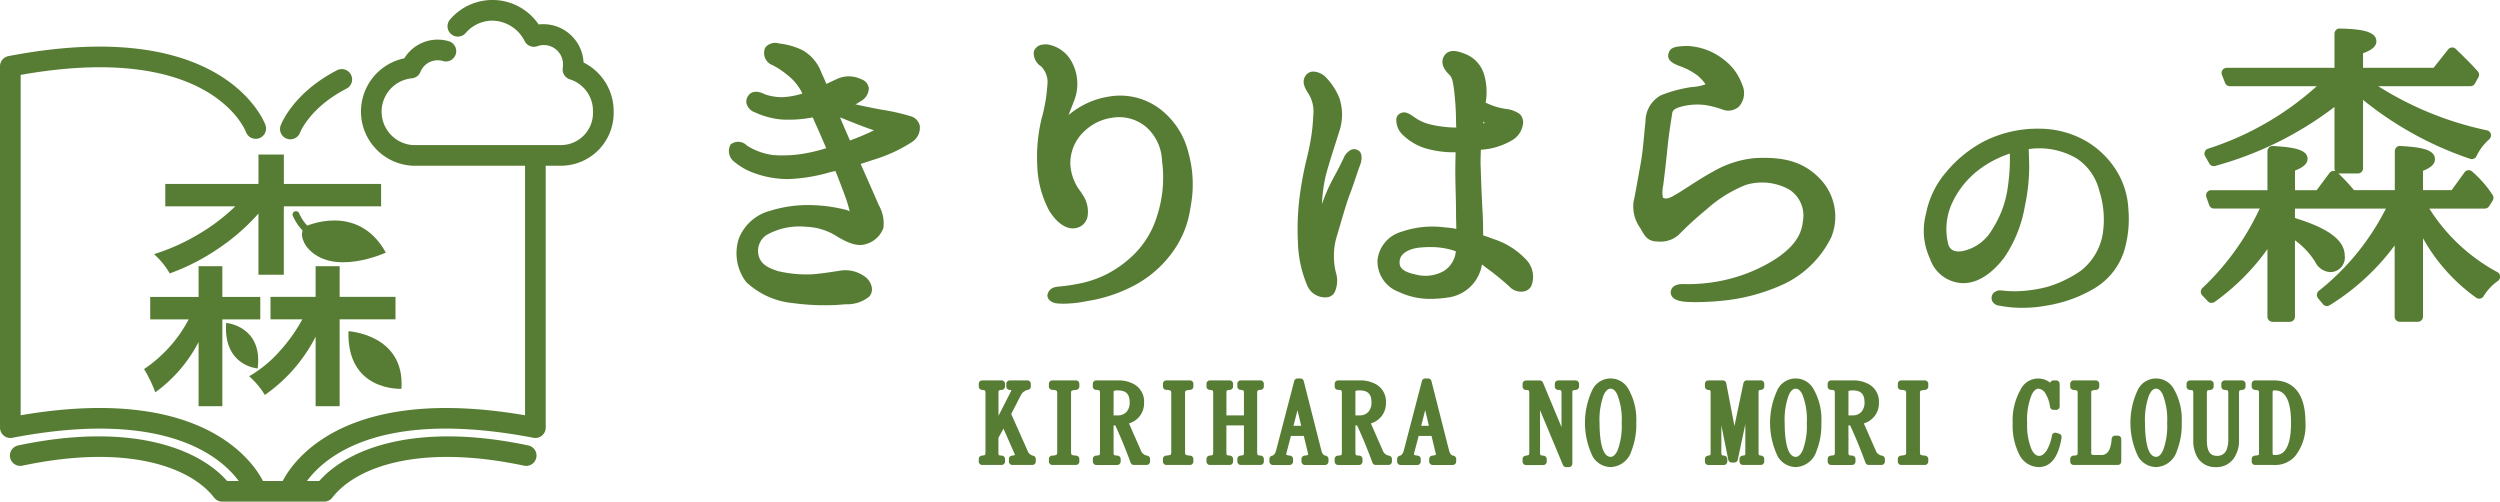
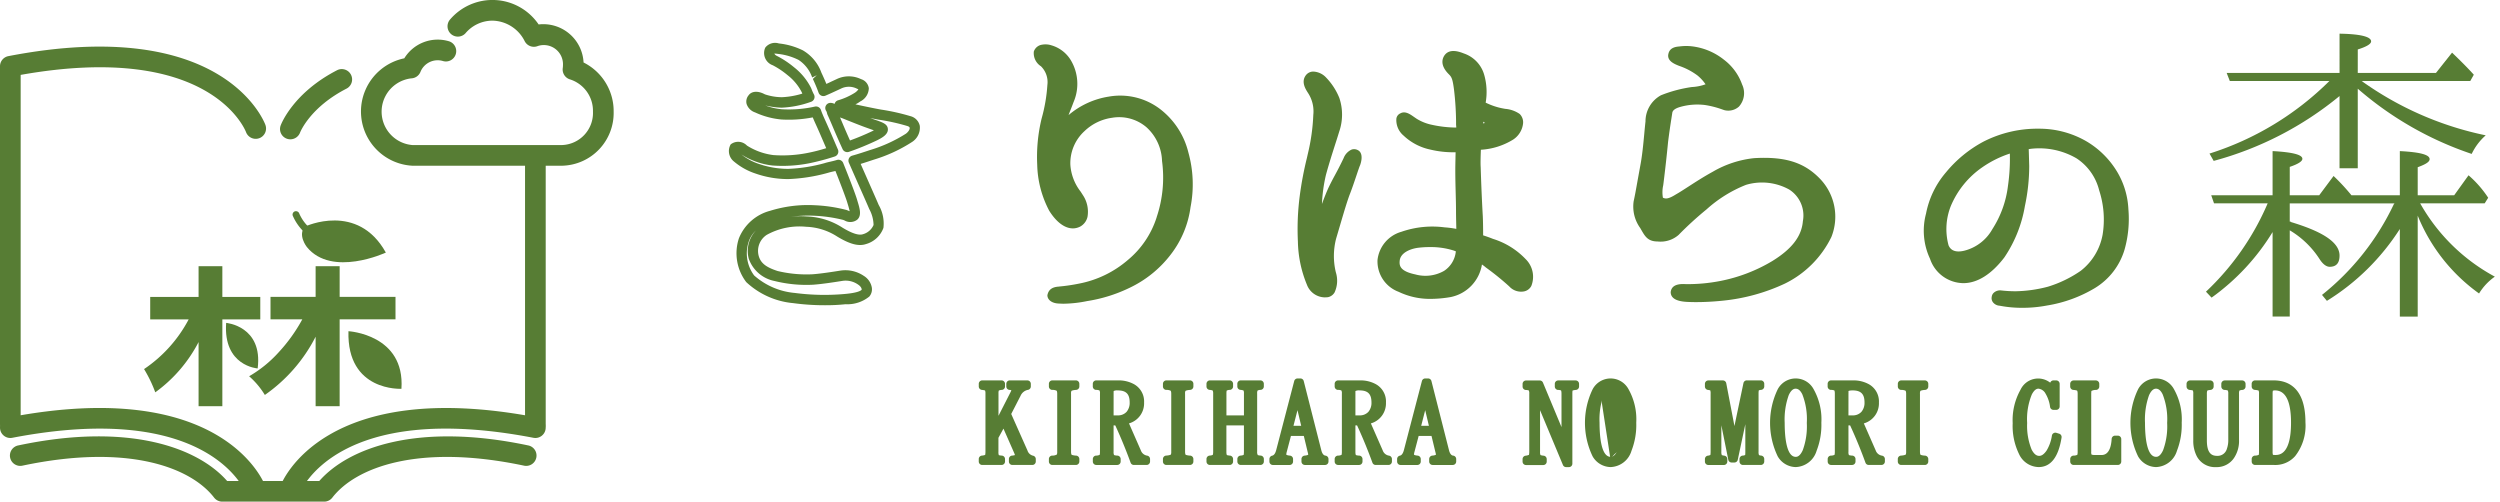
<svg xmlns="http://www.w3.org/2000/svg" width="238.736" height="47.904">
  <g data-name="グループ 34">
    <g data-name="グループ 7" fill="#577d34">
      <g data-name="グループ 1">
-         <path data-name="パス 1" d="M73.513 4.794c.167-.267.6-.167.938-.133a6.243 6.243 0 012.008.6 3.773 3.773 0 011.574 1.975c.167.368.4.871.6 1.44.636-.267 1.171-.536 1.472-.669a2.21 2.21 0 011.908 0c.8.334.436.9-.134 1.271a6.942 6.942 0 01-1.707.77c.234.1.468.168.67.234.4.1 2.409.537 3.214.67a19.86 19.86 0 012.712.6c.8.234.77 1.038.033 1.607a13.715 13.715 0 01-3.482 1.608c-.6.2-1.2.4-1.807.568.569 1.305 1.707 3.85 1.941 4.419a3.248 3.248 0 01.436 1.875 2.024 2.024 0 01-1.34 1.205 3.107 3.107 0 01-2.344-.67 6.273 6.273 0 00-3.179-1 6.991 6.991 0 00-4.052.837 2.324 2.324 0 00-1 2.544c.267.971 1 1.44 2.142 1.808a11.993 11.993 0 003.516.336c.9-.068 2.142-.268 2.778-.368a2.567 2.567 0 011.808.436c.6.4.67.97.434 1.238s-.77.468-1.941.569a22.147 22.147 0 01-4.887-.1 7.252 7.252 0 01-4.185-1.842 4.04 4.04 0 01-.6-3.715 3.935 3.935 0 012.678-2.311 11.823 11.823 0 014.05-.5 14.1 14.1 0 012.946.435c.267.1.536.3.837.066.234-.2 0-.837-.167-1.405-.134-.469-.8-2.209-1.305-3.448-.436.133-.871.2-1.172.3a15.655 15.655 0 01-3.615.57 8.955 8.955 0 01-2.981-.5 5.661 5.661 0 01-1.874-1.037.824.824 0 01-.268-.971c.268-.234.6 0 .871.2a6.569 6.569 0 002.778 1 12.759 12.759 0 003.348-.2 21.107 21.107 0 002.411-.637c-.436-1-.87-2.041-1.272-2.912-.134-.3-.267-.6-.367-.9a11.926 11.926 0 01-3.282.268 7.32 7.32 0 01-2.344-.637c-.534-.234-.668-.568-.434-.87.167-.234.568-.167.937.034a5.318 5.318 0 001.841.334A9.06 9.06 0 0077.3 9.25c-.167-.3-.234-.536-.3-.67a5.307 5.307 0 00-1.472-1.774 8.514 8.514 0 00-1.507-1.005c-.575-.271-.642-.707-.508-1.007zm5.86 5.524h-.067a1.192 1.192 0 01.167.436c.3.636.9 2.142 1.438 3.281a25.159 25.159 0 002.612-1.071c.336-.168.837-.436.77-.637-.067-.167-.67-.334-1.305-.568-.67-.234-1.908-.737-2.411-.937a16.296 16.296 0 01-1.204-.505z" />
        <path data-name="パス 2" d="M78.793 29.148a22.212 22.212 0 01-3.041-.2 7.568 7.568 0 01-4.489-2.008 4.545 4.545 0 01-.7-4.187 4.427 4.427 0 012.984-2.625 12.139 12.139 0 014.243-.53 14.519 14.519 0 013.074.461l.191.079c.025.009.055.022.084.035a6.434 6.434 0 00-.17-.633l-.064-.213c-.112-.39-.651-1.809-1.126-3-.084.021-.166.038-.245.057a6.234 6.234 0 00-.476.122 16.214 16.214 0 01-3.771.595 9.393 9.393 0 01-3.148-.532 6.157 6.157 0 01-2.041-1.138 1.273 1.273 0 01-.32-1.644 1.16 1.16 0 011.551.114 6.114 6.114 0 002.52.908 12.3 12.3 0 003.217-.193 16.721 16.721 0 001.833-.465l-.154-.357c-.308-.716-.609-1.419-.895-2.037a21.049 21.049 0 01-.237-.547 11.954 11.954 0 01-3 .2 7.588 7.588 0 01-2.507-.676 1.268 1.268 0 01-.813-.819.926.926 0 01.188-.807c.293-.416.9-.458 1.562-.1a5.142 5.142 0 001.626.274 7.654 7.654 0 001.944-.342v-.01c-.022-.055-.04-.1-.058-.137a4.852 4.852 0 00-1.341-1.611 7.855 7.855 0 00-1.419-.95 1.239 1.239 0 01-.733-1.645c.011-.02.021-.041.033-.061a1.193 1.193 0 011.276-.379l.13.016a6.766 6.766 0 012.171.647 4.063 4.063 0 011.77 2.136l.079.167c.116.253.254.558.392.9.225-.1.428-.2.6-.28l.392-.182a2.686 2.686 0 012.321.007 1.048 1.048 0 01.741.869 1.445 1.445 0 01-.82 1.262 2.685 2.685 0 01-.459.276c.762.167 1.905.407 2.449.5a20.254 20.254 0 012.786.622 1.218 1.218 0 01.912.929 1.622 1.622 0 01-.732 1.537 14.28 14.28 0 01-3.628 1.683c-.457.151-.878.292-1.287.417.205.469.447 1.013.683 1.548.459 1.037.9 2.037 1.038 2.369a3.55 3.55 0 01.455 2.188 2.484 2.484 0 01-1.667 1.549c-.695.236-1.545.013-2.748-.717a5.826 5.826 0 00-2.96-.934 6.461 6.461 0 00-3.768.771 1.827 1.827 0 00-.772 2c.191.69.683 1.088 1.815 1.455a11.8 11.8 0 003.345.309c.814-.061 1.936-.237 2.605-.343a3.133 3.133 0 012.267.492 1.643 1.643 0 01.775 1.128 1.066 1.066 0 01-.238.847 3.322 3.322 0 01-2.27.737 17.959 17.959 0 01-1.955.096zm-6.614-7.131a2.561 2.561 0 00-.676 1.046 3.529 3.529 0 00.514 3.242 6.746 6.746 0 003.882 1.67 21.789 21.789 0 004.754.1c1.245-.108 1.551-.317 1.626-.4.022-.042 0-.278-.337-.5a2.064 2.064 0 00-1.453-.359c-.8.128-1.95.308-2.824.372a12.529 12.529 0 01-3.694-.353 3.279 3.279 0 01-2.475-2.15 2.861 2.861 0 01.684-2.668zm4.214-1.37c.22 0 .442.009.668.025a6.713 6.713 0 013.41 1.079c.888.537 1.537.747 1.925.618a1.55 1.55 0 001.024-.884 3.3 3.3 0 00-.413-1.524c-.142-.343-.58-1.333-1.036-2.359-.33-.749-.67-1.516-.909-2.066a.493.493 0 01.321-.672c.57-.158 1.138-.349 1.708-.537a13.753 13.753 0 003.427-1.566c.268-.208.374-.438.35-.561-.018-.095-.155-.147-.236-.17a19.125 19.125 0 00-2.654-.591c-.221-.037-.53-.1-.874-.164l.046.017.424.15c.671.233 1.042.363 1.176.7.22.649-.549 1.032-1.007 1.262a25.627 25.627 0 01-2.669 1.095.494.494 0 01-.611-.257 72.14 72.14 0 01-.909-2.066c-.213-.5-.4-.938-.529-1.213a.974.974 0 01-.045-.137.784.784 0 00-.071-.214.492.492 0 01.395-.788.86.86 0 01.271.045l.122.055a.492.492 0 01.315-.341 6.225 6.225 0 001.566-.692 1.249 1.249 0 00.395-.359c-.021-.007-.067-.036-.147-.067a1.7 1.7 0 00-1.524 0l-.367.17c-.3.139-.682.32-1.108.5a.485.485 0 01-.392 0 .49.49 0 01-.266-.286c-.18-.511-.388-.966-.546-1.313l.378-.355-.442.22a3.286 3.286 0 00-1.3-1.679 5.783 5.783 0 00-1.853-.562l-.162-.02c-.083-.009-.205-.025-.293-.026.029.113.172.2.271.243a8.881 8.881 0 011.605 1.067 5.844 5.844 0 011.617 1.962c.017.036.047.107.08.192a3.773 3.773 0 00.2.437.494.494 0 01-.27.705 9.406 9.406 0 01-2.807.562 7.383 7.383 0 01-1.57-.213 6.073 6.073 0 001.605.366 11.474 11.474 0 003.146-.259.5.5 0 01.568.329c.095.284.222.57.35.858.286.62.591 1.33.9 2.054l.371.862a.494.494 0 01-.308.667 21.773 21.773 0 01-2.47.653 13.1 13.1 0 01-3.486.205 6.988 6.988 0 01-2.96-1.058 5.41 5.41 0 001.674.907 8.554 8.554 0 002.812.472 15.177 15.177 0 003.485-.551c.136-.046.33-.091.543-.139.193-.046.4-.093.613-.158a.491.491 0 01.6.287c.458 1.129 1.174 2.973 1.324 3.5l.059.2c.2.653.4 1.328-.045 1.716a1.089 1.089 0 01-1.212.071l-.12-.05a13.989 13.989 0 00-2.787-.4 12.209 12.209 0 00-2.269.109 8.573 8.573 0 01.923-.063zm3.824-9.434l.246.576a70.6 70.6 0 00.707 1.625 23.238 23.238 0 002.132-.893l.149-.076-.2-.071-.434-.154c-.575-.2-1.582-.605-2.174-.844l-.249-.1c-.055-.014-.111-.037-.177-.063z" />
      </g>
      <g data-name="グループ 2">
        <path data-name="パス 3" d="M110.921 20.896a12.368 12.368 0 00.536-5.59 5.041 5.041 0 00-1.674-3.549 4.511 4.511 0 00-3.649-1 5.2 5.2 0 00-2.914 1.405 4.642 4.642 0 00-1.505 3.549 5.833 5.833 0 001.271 3.181c.436.67.7 1.874-.067 2.309-.77.4-1.64-.267-2.309-1.338a9.263 9.263 0 01-1.071-4.152 14.92 14.92 0 01.4-4.252 15.976 15.976 0 00.57-3.315 2.616 2.616 0 00-.77-2.175c-.4-.336-.6-.637-.537-.937.1-.3.637-.368 1.038-.236a2.7 2.7 0 011.607 1.24 3.905 3.905 0 01.2 3.548 9.025 9.025 0 00-.937 3.549 4.067 4.067 0 011.1-1.641 7.3 7.3 0 013.716-1.774 5.813 5.813 0 014.52 1.071 6.927 6.927 0 012.544 3.883 10.858 10.858 0 01.2 5.022 8.991 8.991 0 01-1.774 4.286 10.175 10.175 0 01-3.818 3.079 13.841 13.841 0 01-3.883 1.205 9.925 9.925 0 01-2.478.234c-.5 0-.736-.167-.736-.3.033-.167.167-.3.6-.334a19.046 19.046 0 002.042-.3 10.623 10.623 0 004.9-2.384 9.292 9.292 0 002.878-4.284z" />
        <path data-name="パス 4" d="M101.585 29.003c-.145 0-.27-.005-.374-.013-.812 0-1.191-.4-1.191-.793.1-.534.45-.78 1.058-.826l.122-.014a17.115 17.115 0 001.853-.276 10.016 10.016 0 004.661-2.262 8.73 8.73 0 002.741-4.071v-.011a11.843 11.843 0 00.513-5.364 4.528 4.528 0 00-1.5-3.233 4.011 4.011 0 00-3.265-.894 4.732 4.732 0 00-2.638 1.274 4.149 4.149 0 00-1.353 3.191 4.662 4.662 0 00.984 2.588l.213.332a2.863 2.863 0 01.442 2.074 1.419 1.419 0 01-.686.926c-.961.5-2.069-.062-2.971-1.508a9.847 9.847 0 01-1.145-4.381 15.572 15.572 0 01.417-4.414 15.406 15.406 0 00.553-3.213 2.121 2.121 0 00-.613-1.786 1.486 1.486 0 01-.682-1.407.974.974 0 01.8-.657 1.794 1.794 0 01.88.063 3.2 3.2 0 011.842 1.405 4.4 4.4 0 01.271 4.023c-.078.214-.167.44-.257.67-.075.187-.149.378-.22.567a7.771 7.771 0 013.835-1.766 6.281 6.281 0 014.891 1.175 7.447 7.447 0 012.715 4.15 11.293 11.293 0 01.209 5.222 9.421 9.421 0 01-1.866 4.5 10.74 10.74 0 01-4 3.232 14.306 14.306 0 01-4.011 1.246 11.9 11.9 0 01-2.228.251zm9.8-7.947a10.466 10.466 0 01-6.051 6.344 13.384 13.384 0 002.057-.787 9.644 9.644 0 003.639-2.937 8.51 8.51 0 001.678-4.066 10.42 10.42 0 00-.192-4.818 6.447 6.447 0 00-2.38-3.624 5.266 5.266 0 00-4.144-.962 6.754 6.754 0 00-3.446 1.65 3.568 3.568 0 00-.974 1.449.478.478 0 01-.529.316.493.493 0 01-.425-.446 7.189 7.189 0 01.716-3.111c.087-.222.172-.44.249-.65a3.475 3.475 0 00-.134-3.087c-.646-.842-.942-.933-1.316-1.048a.97.97 0 00-.416-.047 1.5 1.5 0 00.337.355A3.09 3.09 0 01101 8.175a16.531 16.531 0 01-.587 3.416 14.477 14.477 0 00-.383 4.1 8.926 8.926 0 00.992 3.907c.446.713 1.145 1.44 1.667 1.169a.428.428 0 00.2-.292 1.929 1.929 0 00-.316-1.312l-.205-.32a5.627 5.627 0 01-1.144-3.14 5.156 5.156 0 011.659-3.9 5.7 5.7 0 013.183-1.536 5 5 0 014.041 1.122 5.576 5.576 0 011.838 3.856 12.885 12.885 0 01-.557 5.809z" />
      </g>
      <g data-name="グループ 3">
        <path data-name="パス 5" d="M129.423 15.574c-.167.368-.6 1.808-.97 2.745s-.9 2.879-1.34 4.319a7.108 7.108 0 00-.033 3.482c.2.737.133 1.674-.368 1.774-.536.067-.971-.033-1.474-.937a11.212 11.212 0 01-.8-3.917 24.286 24.286 0 01.167-4.218 36.828 36.828 0 01.77-4.018 19.7 19.7 0 00.536-3.816 3.75 3.75 0 00-.6-2.411c-.3-.468-.436-.8-.2-1.1s.836-.1 1.171.267a5.553 5.553 0 011.171 1.808 4.464 4.464 0 01-.033 2.879c-.267.9-.8 2.444-1.273 4.15a19.644 19.644 0 00-.434 4.386c0 .57.4.468.468.167.234-.669.77-2.242 1.2-3.146s.7-1.273 1.373-2.678c.168-.368.436-.67.67-.536.133.062.133.4-.001.8zm16.373 11.516c-.168.368-.871.4-1.305-.067a25.636 25.636 0 00-2.311-1.875 7.086 7.086 0 00-1.1-.736c0 .3-.034.536-.034.736a3.266 3.266 0 01-2.611 2.745 7.535 7.535 0 01-4.653-.469 2.593 2.593 0 01-1.741-2.544 2.683 2.683 0 011.941-2.277 8.5 8.5 0 013.918-.4 10.28 10.28 0 011.674.268c0-.8-.033-1.641-.033-2.344 0-1.105-.067-2.411-.067-3.918 0-.668.033-1.472.033-2.175a9.815 9.815 0 01-2.812-.234 4.778 4.778 0 01-2.309-1.205c-.6-.57-.637-1.24-.47-1.305.3-.167.637.167 1.105.468a4.86 4.86 0 001.574.636 10.363 10.363 0 002.946.268 3.281 3.281 0 000-.8 26.553 26.553 0 00-.2-3.381c-.134-1-.234-1.34-.637-1.741-.434-.436-.568-.8-.368-1.138.168-.268.537-.336 1.273-.034a2.555 2.555 0 011.674 1.775 6.171 6.171 0 01.067 2.745 7.008 7.008 0 001.674.67 5.356 5.356 0 011.775.5c.3.268.234 1.105-.57 1.674a7.066 7.066 0 01-3.281.938c-.033.837-.067 1.674-.033 2.142.033 1.071.1 2.945.2 4.653.033.7.033 1.472.033 2.177.4.134.838.267 1.24.436a6.92 6.92 0 012.946 1.807 1.885 1.885 0 01.462 2.005zm-6.26-3.415c-.136-.067-.336-.134-.5-.2a8.753 8.753 0 00-3.683-.3c-1 .134-2.075.67-2.175 1.674-.1.971.468 1.541 1.874 1.842a4.078 4.078 0 003.113-.4 3.024 3.024 0 001.374-2.578zm1.74-13.024a3.78 3.78 0 00-.067.637c-.067.334-.067.7-.133 1.171.5-.134.937-.267 1.272-.368s.334-.3.1-.434c-.168-.169-.705-.603-1.174-1.006z" />
        <path data-name="パス 6" d="M136.661 28.541a6.915 6.915 0 01-3.1-.674 3.1 3.1 0 01-2.016-3.041 3.161 3.161 0 012.277-2.691 9.011 9.011 0 014.129-.424 9.124 9.124 0 011.118.146c0-.211-.008-.421-.012-.628a48.548 48.548 0 01-.016-1.1c0-.507-.014-1.054-.03-1.644-.018-.7-.038-1.457-.038-2.274 0-.334.009-.7.017-1.072 0-.2.009-.4.012-.6a9.4 9.4 0 01-2.441-.261 5.3 5.3 0 01-2.531-1.333 1.928 1.928 0 01-.684-1.619.649.649 0 01.38-.5c.454-.255.92.072 1.295.336l.261.178a4.431 4.431 0 001.409.567 11.185 11.185 0 002.374.275 2.22 2.22 0 00-.018-.258 27.59 27.59 0 00-.2-3.389c-.134-1-.218-1.176-.5-1.453-.767-.77-.665-1.373-.442-1.741.334-.538.965-.612 1.882-.237a3.029 3.029 0 011.957 2.079 5.965 5.965 0 01.129 2.619 6.6 6.6 0 001.262.468c.2.051.4.088.605.125a2.811 2.811 0 011.379.487 1.11 1.11 0 01.326.9 2.109 2.109 0 01-.94 1.542 6.585 6.585 0 01-3.09.976c-.025.667-.043 1.3-.017 1.667.033 1.087.1 2.956.2 4.658.028.6.032 1.24.033 1.849.313.1.633.211.936.336a7.292 7.292 0 013.128 1.938 2.363 2.363 0 01.538 2.557 1 1 0 01-.766.534 1.524 1.524 0 01-1.342-.488 25.614 25.614 0 00-2.232-1.807 4.163 4.163 0 00-.376-.288 3.779 3.779 0 01-3.01 3.116 11.423 11.423 0 01-1.846.169zm-3.053-5.237a2.116 2.116 0 00-1.084 1.632 2.143 2.143 0 001.467 2.045 7.035 7.035 0 004.357.425 2.781 2.781 0 002.2-2.307c0-.051 0-.161.013-.28s.018-.254.018-.407a.494.494 0 01.742-.426 7.433 7.433 0 011.184.793 25.281 25.281 0 012.316 1.882.521.521 0 00.543.193c0-.009-.005 0-.007 0a1.431 1.431 0 00-.407-1.448 6.411 6.411 0 00-2.745-1.671 13.25 13.25 0 00-.954-.341l-.271-.09a.494.494 0 01-.337-.468c0-.695 0-1.457-.032-2.152-.1-1.707-.168-3.589-.2-4.661-.034-.478 0-1.3.033-2.177a.5.5 0 01.443-.474 6.226 6.226 0 003.032-.838c.557-.395.57-.85.524-.933a3.064 3.064 0 00-.88-.233c-.229-.042-.461-.084-.675-.141a5.008 5.008 0 01-.253-.068c.043.039.082.074.113.1a.709.709 0 01.35.671.758.758 0 01-.612.629l-.164.049c-.313.093-.693.208-1.122.324a.5.5 0 01-.455-.107.494.494 0 01-.161-.44c.028-.2.043-.383.058-.551a5.628 5.628 0 01.08-.649 3.236 3.236 0 01.063-.62.488.488 0 01.122-.25.494.494 0 01-.057-.3 6.019 6.019 0 00-.039-2.5 2.094 2.094 0 00-1.382-1.487c-.543-.222-.695-.161-.7-.161-.063.116.167.376.311.52a2.979 2.979 0 01.775 2.024 27.091 27.091 0 01.207 3.448 3.436 3.436 0 010 .857.491.491 0 01-.462.438 10.79 10.79 0 01-3.071-.278 5.341 5.341 0 01-1.757-.712 3.223 3.223 0 01-.2-.137 1.728 1.728 0 00.187.209 4.316 4.316 0 002.091 1.086 9.018 9.018 0 002.675.218.5.5 0 01.359.138.5.5 0 01.151.355c0 .359-.009.743-.017 1.125-.008.365-.017.722-.017 1.05 0 .808.02 1.557.038 2.248.016.6.03 1.155.03 1.67 0 .337.007.7.016 1.083.008.415.017.842.017 1.261a.491.491 0 01-.188.387.5.5 0 01-.418.093 9.632 9.632 0 00-1.591-.257c-.086-.009-.17-.018-.253-.025a7.1 7.1 0 011.584.34l.2.076a3.439 3.439 0 01.365.151.494.494 0 01.271.44v.034a3.518 3.518 0 01-1.59 2.986 4.585 4.585 0 01-3.481.476c-.62-.13-2.466-.526-2.275-2.375a2.044 2.044 0 01.922-1.492zm2.921.291a8.945 8.945 0 00-1.117.067c-.759.1-1.675.486-1.749 1.233-.049.47.022 1 1.487 1.309a3.6 3.6 0 002.745-.334 2.5 2.5 0 001.129-1.87l-.18-.068a7.225 7.225 0 00-2.314-.337zm5.126-11.976c-.007.059-.012.115-.017.17l.161-.047zM126.49 28.398a1.858 1.858 0 01-1.683-1.2 11.311 11.311 0 01-.865-4.125 24.533 24.533 0 01.168-4.3 32.8 32.8 0 01.691-3.685l.088-.39a18.935 18.935 0 00.524-3.721 3.217 3.217 0 00-.511-2.111c-.23-.358-.682-1.061-.188-1.695a.893.893 0 01.684-.336 1.768 1.768 0 011.241.574 6.094 6.094 0 011.261 1.946 5 5 0 01-.017 3.225 51.15 51.15 0 01-.366 1.161c-.267.836-.6 1.867-.9 2.97a14.988 14.988 0 00-.379 2.767c.222-.6.471-1.238.7-1.707.195-.4.355-.7.533-1.029.221-.409.467-.866.84-1.646a1.477 1.477 0 01.763-.813.738.738 0 01.6.059c.366.183.455.693.224 1.388-.005.017-.012.033-.018.049-.076.167-.208.567-.366 1.034-.184.549-.4 1.188-.595 1.687-.261.663-.613 1.862-.954 3.021l-.372 1.261a6.623 6.623 0 00-.028 3.219 2.673 2.673 0 01-.121 1.925.959.959 0 01-.629.453 2.705 2.705 0 01-.324.019zm-1.044-20.58h-.017c.01.024.158.284.291.491a4.3 4.3 0 01.68 2.688 19.936 19.936 0 01-.547 3.912l-.088.391a32.085 32.085 0 00-.672 3.57 23.782 23.782 0 00-.166 4.132 10.628 10.628 0 00.753 3.731c.411.741.67.705.97.668a2.458 2.458 0 00-.046-1.155 7.634 7.634 0 01.034-3.745l.374-1.261c.346-1.18.705-2.4.982-3.106.105-.268.217-.58.326-.895-.163.3-.314.582-.495.955-.384.8-.861 2.169-1.116 2.9l-.067.2a.728.728 0 01-.784.568c-.3-.033-.645-.288-.645-.9a19.021 19.021 0 01.45-4.5c.309-1.129.645-2.175.916-3.02.143-.449.268-.84.362-1.153a3.982 3.982 0 00.051-2.549 5.16 5.16 0 00-1.066-1.65.8.8 0 00-.479-.272zM125.701 21l-.008.025zm3.72-5.427z" />
      </g>
      <g data-name="グループ 4">
        <path data-name="パス 7" d="M172.656 21.161a3.447 3.447 0 00-1.541-3.482 5.857 5.857 0 00-4.519-.5 13.1 13.1 0 00-3.95 2.444 33.034 33.034 0 00-2.712 2.478 2.133 2.133 0 01-1.64.468c-.7 0-.8-.3-1.24-1.037a3.04 3.04 0 01-.569-2.211c.167-.736.368-1.974.636-3.415.267-1.372.368-3.079.5-4.25.167-1.172.468-1.741 1.2-2.109a12.256 12.256 0 012.779-.737c.636-.067 1.541-.167 1.674-.5.134-.367-.234-.97-.87-1.472a6.961 6.961 0 00-1.909-1c-.334-.134-.768-.3-.7-.57.067-.3.368-.3.7-.334a4.16 4.16 0 011.273.034 5.514 5.514 0 012.545 1.137 4.631 4.631 0 011.574 2.142 1.468 1.468 0 01-.168 1.575 1.016 1.016 0 01-.937.233 10.184 10.184 0 00-1.908-.5 6.492 6.492 0 00-2.578.2c-.6.168-1.038.47-1.105.971-.067.47-.234 1.407-.4 2.779a139.1 139.1 0 01-.436 3.917c-.1.8-.267 1.673.2 1.907.5.236.937.168 1.741-.334.87-.5 2.075-1.373 3.482-2.142a9.469 9.469 0 013.749-1.238c2.712-.168 4.453.3 5.926 1.841a4.7 4.7 0 01.971 4.987 9.138 9.138 0 01-4.218 4.219 17.6 17.6 0 01-5.726 1.574 22.886 22.886 0 01-3.482.1c-.436-.034-.97-.134-.97-.436.033-.267.467-.3.937-.267a16.943 16.943 0 003.381-.3 15.934 15.934 0 005.157-1.975c2.015-1.249 3.019-2.587 3.153-4.197z" />
        <path data-name="パス 8" d="M161.983 28.85c-.582 0-.94-.024-1.012-.029-.95-.072-1.429-.384-1.429-.928.07-.588.562-.821 1.465-.759a16.376 16.376 0 003.26-.3 15.392 15.392 0 004.986-1.911c1.865-1.15 2.791-2.358 2.912-3.8a2.939 2.939 0 00-1.307-3.024 5.354 5.354 0 00-4.123-.447 12.478 12.478 0 00-3.773 2.346 32.466 32.466 0 00-2.666 2.436 2.611 2.611 0 01-2 .626c-.92 0-1.2-.479-1.549-1.084l-.115-.2a3.5 3.5 0 01-.626-2.565c.108-.474.229-1.15.371-1.952l.263-1.449c.184-.947.288-2.066.38-3.053.039-.42.076-.816.116-1.166a2.835 2.835 0 011.474-2.492 12.72 12.72 0 012.945-.787 4.5 4.5 0 001.316-.263 4.068 4.068 0 00-.762-.834 6.355 6.355 0 00-1.774-.929c-.434-.174-1.178-.47-1.011-1.15.138-.616.732-.67 1.051-.7a4.894 4.894 0 011.5.032 6.039 6.039 0 012.756 1.237 5.094 5.094 0 011.728 2.358 1.92 1.92 0 01-.3 2.116 1.524 1.524 0 01-1.394.34l-.172-.058a8.824 8.824 0 00-1.67-.432 5.962 5.962 0 00-2.358.179c-.487.137-.738.326-.771.568l-.076.492a68.97 68.97 0 00-.325 2.28 140.135 140.135 0 01-.436 3.924l-.03.228a3.036 3.036 0 00-.028 1.18c.241.108.487.159 1.249-.32.355-.2.746-.457 1.182-.738.686-.443 1.462-.946 2.325-1.419a9.893 9.893 0 013.945-1.3c2.967-.174 4.8.4 6.323 1.994a5.218 5.218 0 011.063 5.534 9.653 9.653 0 01-4.431 4.447 18.2 18.2 0 01-5.911 1.632c-1.064.112-1.94.14-2.561.14zm6.288-12.4a6.2 6.2 0 013.094.805 3.928 3.928 0 011.784 3.944v.007c-.15 1.783-1.224 3.233-3.381 4.564a16.091 16.091 0 01-4.6 1.876 16.443 16.443 0 004.81-1.426 8.722 8.722 0 004-3.991 4.2 4.2 0 00-.88-4.439c-1.32-1.379-2.867-1.85-5.539-1.691a8.982 8.982 0 00-3.546 1.182c-.828.454-1.588.946-2.259 1.38-.451.29-.857.553-1.209.757a2.129 2.129 0 01-2.2.353c-.75-.375-.622-1.338-.511-2.19l.029-.228c.1-.737.3-2.536.434-3.9.124-1.024.247-1.8.332-2.328l.072-.474a1.378 1.378 0 01.232-.6c-.42.237-.674.6-.828 1.679-.038.329-.074.719-.112 1.13-.095 1.011-.2 2.155-.395 3.146l-.261 1.438c-.146.821-.27 1.512-.379 1.992a2.587 2.587 0 00.513 1.849l.118.2c.337.583.35.593.695.593a1.671 1.671 0 001.305-.337 33.522 33.522 0 012.737-2.5 13.9 13.9 0 014.116-2.531 6.477 6.477 0 011.826-.26zm4.386 4.715zm-9.648-12.1a9.94 9.94 0 011.795.467l.141.047a.551.551 0 00.462-.141c.072-.063.243-.4.021-1.036a4.081 4.081 0 00-1.408-1.916 5.054 5.054 0 00-2.312-1.04 3.585 3.585 0 00-.949-.051 7.174 7.174 0 011.965 1.054c.658.52 1.275 1.326 1.023 2.024a1.084 1.084 0 01-.739.594z" />
      </g>
      <g data-name="グループ 5">
        <path data-name="パス 9" d="M202.754 19.994a10.315 10.315 0 01-.349 3.7 5.94 5.94 0 01-2.6 3.379 12.428 12.428 0 01-4.428 1.609 11.53 11.53 0 01-4.319.028c-.267-.028-.4-.134-.375-.268 0-.134.162-.241.375-.215a11.9 11.9 0 004.641-.375 11.814 11.814 0 003.274-1.583 6.107 6.107 0 002.307-3.81 9.49 9.49 0 00-.349-4.427 5.6 5.6 0 00-2.361-3.327 7.591 7.591 0 00-4.668-.992c-.216.026-.457.08-.7.108.053.536.053 1.395.079 2.065a17.714 17.714 0 01-.4 3.675 11.906 11.906 0 01-1.878 4.722 4.81 4.81 0 01-3.515 2.254 2.96 2.96 0 01-2.736-2.04 5.773 5.773 0 01-.349-4 8.062 8.062 0 011.8-3.729 11.354 11.354 0 013.433-2.816 10.964 10.964 0 015.07-1.18 8.454 8.454 0 014.266 1.126 7.85 7.85 0 012.816 2.816 7.144 7.144 0 01.966 3.28zm-10.355-5.984a10.808 10.808 0 00-3.381 1.557 8.965 8.965 0 00-3.191 3.942 6.407 6.407 0 00-.216 4.078c.375.912 1.288 1.1 2.361.751a4.767 4.767 0 002.709-2.2 10.343 10.343 0 001.557-4.319 19.405 19.405 0 00.161-3.809z" />
        <path data-name="パス 10" d="M193.115 29.394a11.109 11.109 0 01-2.158-.2.87.87 0 01-.641-.329.645.645 0 01-.118-.516.615.615 0 01.225-.416.886.886 0 01.7-.195 12.226 12.226 0 001.361.076 12.854 12.854 0 003.086-.437 11.356 11.356 0 003.123-1.512 5.632 5.632 0 002.1-3.487 8.98 8.98 0 00-.334-4.2 5.121 5.121 0 00-2.163-3.057 7.067 7.067 0 00-4.345-.913 4.748 4.748 0 00-.221.036c.013.283.021.6.029.916l.02.712a18.293 18.293 0 01-.412 3.8 12.457 12.457 0 01-1.966 4.915c-1.22 1.6-2.57 2.452-3.91 2.452a3.4 3.4 0 01-3.186-2.332 6.3 6.3 0 01-.38-4.306 8.508 8.508 0 011.907-3.945 11.85 11.85 0 013.574-2.929 11.3 11.3 0 015.31-1.237 8.977 8.977 0 014.518 1.2 8.384 8.384 0 012.987 2.992 7.656 7.656 0 011.028 3.481v.009a10.792 10.792 0 01-.366 3.862 6.435 6.435 0 01-2.825 3.67 12.868 12.868 0 01-4.585 1.671 12.381 12.381 0 01-2.358.219zm6.861-14.137a6.53 6.53 0 011.426 2.637 9.943 9.943 0 01.363 4.653 6.592 6.592 0 01-2.511 4.128 11.563 11.563 0 01-1.249.759 10.727 10.727 0 001.541-.78 5.448 5.448 0 002.386-3.1 9.775 9.775 0 00.328-3.527 6.674 6.674 0 00-.907-3.07 6.92 6.92 0 00-1.377-1.7zm-7.023-1.858a10.348 10.348 0 00-3.09 1 10.772 10.772 0 00-3.285 2.7 7.571 7.571 0 00-1.692 3.515 5.324 5.324 0 00.318 3.69 2.463 2.463 0 002.284 1.748 4.341 4.341 0 003.121-2.059 11.306 11.306 0 001.762-4.393 10.34 10.34 0 01-1.276 2.812 5.25 5.25 0 01-2.978 2.4c-1.4.454-2.508.068-2.962-1.034a6.934 6.934 0 01.209-4.443 9.5 9.5 0 013.365-4.168 11.269 11.269 0 013.541-1.632.486.486 0 01.418.079.365.365 0 01.05.042.5.5 0 01.215-.258zm-1.024 1.266a10.17 10.17 0 00-2.627 1.307 8.475 8.475 0 00-3.012 3.707 5.944 5.944 0 00-.216 3.74c.3.74 1.117.655 1.745.453a4.273 4.273 0 002.444-1.995 9.793 9.793 0 001.486-4.124 18.281 18.281 0 00.18-3.089z" />
      </g>
      <g data-name="グループ 6">
        <path data-name="パス 11" d="M229.171 21.867a21.953 21.953 0 01-6.964 6.863l-.469-.568a24.385 24.385 0 006.864-8.671l.066-.067h-10.01v1.735a.214.214 0 01.167.067 1.859 1.859 0 01.236.067c2.879.9 4.352 1.908 4.352 3.113 0 .7-.3 1.071-.937 1.071-.336 0-.67-.268-.971-.737a8.64 8.64 0 00-2.846-2.745v8.235h-1.64v-8.068a21.435 21.435 0 01-5.826 6.26l-.536-.568a25.149 25.149 0 005.893-8.436h-5.123l-.267-.77h5.859v-4.219c1.875.1 2.845.336 2.845.737 0 .234-.4.5-1.205.77v2.712h2.812l1.372-1.842a19.625 19.625 0 011.708 1.842h4.62v-4.219c1.908.1 2.845.336 2.845.77 0 .268-.4.5-1.138.77v2.679h3.482l1.372-1.908a10.3 10.3 0 011.875 2.142l-.334.536h-6.161a17.946 17.946 0 007.131 7 5.416 5.416 0 00-1.507 1.607 16.946 16.946 0 01-5.858-7.432v9.642h-1.707zm-4.018-14.9h7.465l1.54-1.941c.8.768 1.507 1.473 2.077 2.108l-.336.6h-10.377a31.194 31.194 0 0011.851 5.189 5.518 5.518 0 00-1.34 1.775 32.23 32.23 0 01-10.88-6.227v7.6h-1.741v-6.9a31.958 31.958 0 01-12.018 6.194l-.4-.7a28.335 28.335 0 0011.45-6.93h-9.51l-.3-.77h10.78V3.216c2.042.033 3.014.3 3.014.736 0 .234-.4.5-1.273.77z" />
-         <path data-name="パス 12" d="M230.877 30.729h-1.707a.493.493 0 01-.493-.494V23.44a22.3 22.3 0 01-6.212 5.712.487.487 0 01-.639-.107l-.468-.568a.5.5 0 01.074-.7 23.655 23.655 0 006.409-7.857h-8.686v.89a.741.741 0 01.128.051c3.133.975 4.625 2.113 4.625 3.554a1.379 1.379 0 01-1.43 1.565 1.7 1.7 0 01-1.387-.963 7.362 7.362 0 00-1.936-2.07v7.293a.493.493 0 01-.494.494h-1.641a.493.493 0 01-.493-.494v-6.452a21.424 21.424 0 01-5.049 5.048.491.491 0 01-.642-.066l-.536-.569a.494.494 0 01.02-.7 24.743 24.743 0 005.47-7.584h-4.361a.5.5 0 01-.466-.332l-.267-.77a.493.493 0 01.466-.655h5.365v-3.725a.5.5 0 01.154-.359.446.446 0 01.366-.133c2.045.111 3.312.354 3.312 1.229 0 .541-.59.88-1.2 1.119v1.87h2.07l1.225-1.644a.5.5 0 01.354-.2.515.515 0 01.2.024.489.489 0 01-.079-.267v-5.86a33.163 33.163 0 01-11.389 5.631.488.488 0 01-.564-.23l-.4-.7a.49.49 0 01-.033-.42.5.5 0 01.3-.292 28.463 28.463 0 0010.392-5.969h-8.293a.494.494 0 01-.459-.313l-.3-.77a.493.493 0 01.459-.674h10.287V3.22a.491.491 0 01.147-.351.422.422 0 01.354-.142c2.484.041 3.5.4 3.5 1.23 0 .559-.624.895-1.272 1.126v1.394h6.734l1.391-1.755a.5.5 0 01.354-.186.466.466 0 01.375.137c.909.872 1.578 1.55 2.1 2.136a.492.492 0 01.065.567l-.336.6a.491.491 0 01-.43.255h-8.806a31.61 31.61 0 0010.389 4.215.493.493 0 01.217.849 5.078 5.078 0 00-1.221 1.617.49.49 0 01-.607.255 32.976 32.976 0 01-10.226-5.628v6.535a.494.494 0 01-.494.493h-1.741a.451.451 0 01-.126-.017 20.223 20.223 0 011.5 1.608h3.894v-3.725a.5.5 0 01.154-.359.441.441 0 01.366-.133c2.045.108 3.312.357 3.312 1.263 0 .547-.542.867-1.138 1.108v1.846h2.736l1.225-1.7a.493.493 0 01.724-.086 10.8 10.8 0 011.963 2.245.5.5 0 01.007.532l-.334.536a.5.5 0 01-.418.233h-5.3a17.475 17.475 0 006.508 6.073.493.493 0 01.021.849 4.925 4.925 0 00-1.358 1.462.492.492 0 01-.321.212.5.5 0 01-.376-.086 17.327 17.327 0 01-5.078-5.677v7.489a.493.493 0 01-.506.489zm-1.213-.987h.72v-9.148a.5.5 0 01.4-.484.469.469 0 01.154-.005 17.456 17.456 0 01-.254-.442.5.5 0 01.005-.491.753.753 0 01.034-.051.492.492 0 01-.337-.467v-2.678a.5.5 0 01.325-.465 5.083 5.083 0 00.662-.284 7.134 7.134 0 00-1.707-.267v3.694a.494.494 0 01-.493.493h-.093a.5.5 0 01.047.087.494.494 0 01-.107.538 24.746 24.746 0 01-5.324 7.342 21.621 21.621 0 005.062-5.516.5.5 0 01.555-.2.492.492 0 01.353.472zm-12.153 0h.654V22a.494.494 0 01.234-.421.489.489 0 01-.234-.416v-1.741a.494.494 0 000-.77V15.94a.493.493 0 01.336-.467 4.811 4.811 0 00.662-.268 8.072 8.072 0 00-1.651-.245v3.693a.494.494 0 01-.493.493h-.059v.005a.493.493 0 01.042.466 25.771 25.771 0 01-4.925 7.515 21.726 21.726 0 004.523-5.227.493.493 0 01.911.263zm14.258-8.363a16.384 16.384 0 004.854 5.949 6.4 6.4 0 01.743-.847 18.743 18.743 0 01-5.597-5.101zm-12.3.57a8.543 8.543 0 012.461 2.541c.234.366.443.5.549.5.217 0 .443 0 .443-.578-.004-.841-1.195-1.688-3.457-2.463zm15.3-3.02l2.249-.033a9.765 9.765 0 00-1.208-1.413zm-12.889 0h2.259a18.41 18.41 0 00-1.237-1.37zm2.027-3.348h.754V8.474a.492.492 0 01.289-.449.476.476 0 01.145-.041.5.5 0 01-.041-.4.483.483 0 01.06-.122.493.493 0 01-.454-.492V4.726a.493.493 0 01.349-.472 4.754 4.754 0 00.741-.283 6.886 6.886 0 00-1.844-.243V6.97a.494.494 0 01-.493.493h-.562a.654.654 0 01.046.084.5.5 0 01-.1.537 27.45 27.45 0 01-8.2 5.69 30.04 30.04 0 008.5-4.973.487.487 0 01.526-.07.493.493 0 01.286.447zm3.016-6.289a32.1 32.1 0 008.872 4.8 5.964 5.964 0 01.621-.89 32.239 32.239 0 01-9.495-3.909zm6.107-2.048l2.6-.038a39.59 39.59 0 00-1.424-1.448z" />
      </g>
    </g>
    <g data-name="グループ 27" fill="#577d34">
      <g data-name="グループ 8">
        <path data-name="パス 13" d="M93.794 36.656h1.85v.25c-.286.022-.475.095-.545.213a.925.925 0 00-.084.462v3.5l1.753-3.436a1.06 1.06 0 00.154-.439c0-.166-.166-.272-.5-.295v-.25h1.683v.25a1.3 1.3 0 00-.947.746l-.961 1.871 1.612 3.625a1.045 1.045 0 00.77.687v.237h-1.907v-.237c.391-.036.592-.142.592-.308a1.246 1.246 0 00-.107-.379l-1.3-2.961-.842 1.54v1.421a.777.777 0 00.13.545.97.97 0 00.5.142v.237h-1.85v-.237a.744.744 0 00.558-.213 1.214 1.214 0 00.083-.474v-5.567a.743.743 0 00-.142-.533 1.023 1.023 0 00-.5-.142z" />
        <path data-name="パス 14" d="M98.581 44.401h-1.907a.329.329 0 01-.329-.329v-.237a.33.33 0 01.3-.328 1.088 1.088 0 00.276-.051c-.018-.062-.05-.143-.067-.189l-1.029-2.336-.48.879v1.338a.782.782 0 00.037.313 1.074 1.074 0 00.279.045.331.331 0 01.313.329v.237a.329.329 0 01-.329.329h-1.85a.329.329 0 01-.329-.329v-.237a.329.329 0 01.3-.328c.258-.021.32-.079.32-.079-.008 0 .02-.12.02-.28V37.58a.773.773 0 00-.039-.292 1.555 1.555 0 00-.3-.055.33.33 0 01-.3-.328v-.25a.33.33 0 01.329-.329h1.85a.33.33 0 01.329.329v.25a.331.331 0 01-.3.328.618.618 0 00-.3.071.98.98 0 00-.025.276v2.127l1.13-2.216a1.613 1.613 0 00.1-.23.981.981 0 00-.176-.028.329.329 0 01-.307-.328v-.25a.33.33 0 01.329-.329h1.683a.33.33 0 01.329.329v.25a.33.33 0 01-.272.324.967.967 0 00-.709.57l-.891 1.734 1.549 3.481a.735.735 0 00.526.5.33.33 0 01.271.324v.237a.329.329 0 01-.331.326zm-1.907-.566zm-2.88 0zm3.758-.092h.246a1.674 1.674 0 01-.208-.3.591.591 0 01.005.083.537.537 0 01-.043.218zm-2.894 0h.138a.862.862 0 01-.074-.2 1.2 1.2 0 01-.063.201zm.105-2.456v.22l.079-.146a.329.329 0 01-.078-.073zm1.228-1.4l.013.007-.008-.017zm-1.344-2.9a.9.9 0 01.075.205.858.858 0 01.075-.205zm2.561 0l.009.025.025-.025z" />
      </g>
      <g data-name="グループ 9">
        <path data-name="パス 15" d="M100.492 36.656h2.252v.25c-.355.022-.592.095-.687.225a.747.747 0 00-.107.474v5.52c0 .321.083.521.249.6a1.833 1.833 0 00.545.107v.237h-2.252v-.237a.99.99 0 00.688-.224.834.834 0 00.107-.487v-5.52c0-.32-.083-.511-.25-.592a1.3 1.3 0 00-.545-.107z" />
        <path data-name="パス 16" d="M102.743 44.401h-2.251a.329.329 0 01-.329-.329v-.237a.328.328 0 01.308-.328.837.837 0 00.454-.105.755.755 0 00.033-.278v-5.517c0-.183-.034-.282-.066-.3a.91.91 0 00-.417-.074.33.33 0 01-.312-.329v-.25a.33.33 0 01.329-.329h2.251a.33.33 0 01.329.329v.25a.328.328 0 01-.308.328c-.365.024-.447.1-.447.1a.543.543 0 00-.038.274v5.52c0 .225.05.3.067.311a1.642 1.642 0 00.414.071.33.33 0 01.312.329v.237a.329.329 0 01-.329.327zm-2.251-.566zm.995-.092h.274a1.2 1.2 0 01-.14-.618v-5.518a1.147 1.147 0 01.134-.62h-.278a1.225 1.225 0 01.139.62v5.52a1.219 1.219 0 01-.129.617z" />
      </g>
      <g data-name="グループ 10">
        <path data-name="パス 17" d="M104.687 36.656h2.061a2.754 2.754 0 011.291.272 1.558 1.558 0 01.888 1.505 1.739 1.739 0 01-1.564 1.789l1.279 2.915a1.08 1.08 0 00.854.7v.237h-1.221a46.174 46.174 0 00-1.563-3.779h-.7v2.856c0 .3.059.486.179.57a1.063 1.063 0 00.5.117v.237h-2v-.237c.332-.024.533-.095.6-.224a.982.982 0 00.083-.463v-5.565a.686.686 0 00-.166-.546.879.879 0 00-.521-.129zm1.325 3.341h.724a1.423 1.423 0 001.09-.449 1.653 1.653 0 00.379-1.115 1.3 1.3 0 00-1.469-1.48c-.355 0-.568.071-.651.189a.759.759 0 00-.072.438z" />
        <path data-name="パス 18" d="M109.497 44.401h-1.221a.328.328 0 01-.309-.218 46.43 46.43 0 00-1.465-3.561h-.161v2.527a.639.639 0 00.046.305 1.051 1.051 0 00.317.053.33.33 0 01.313.329v.237a.329.329 0 01-.329.329h-2a.328.328 0 01-.329-.329v-.237a.33.33 0 01.3-.328.779.779 0 00.355-.074 1.135 1.135 0 00.028-.286V37.58a.558.558 0 00-.047-.294.754.754 0 00-.326-.053.329.329 0 01-.313-.329v-.25a.329.329 0 01.329-.329h2.061a3.05 3.05 0 011.446.312 1.882 1.882 0 011.062 1.795 1.992 1.992 0 01-1.441 2l1.129 2.573a.758.758 0 00.611.507.33.33 0 01.271.324v.237a.329.329 0 01-.327.328zm-4.81-.566zm3.819-.092h.139a1.673 1.673 0 01-.305-.476l-.1-.225c.095.24.183.473.266.702zm-2.913 0h.205a1.108 1.108 0 01-.1-.387 1.052 1.052 0 01-.106.388zm.111-3.635v.072l.016-.036zm.638-.441h.395a1.1 1.1 0 00.849-.343 1.324 1.324 0 00.291-.891c0-.807-.341-1.151-1.14-1.151a.736.736 0 00-.394.062c.009-.022 0 .043 0 .237zm2.1-1.938a2.417 2.417 0 01.095.7 2.215 2.215 0 01-.142.8 1.647 1.647 0 00.047-1.505zm-2.853-.745a1.089 1.089 0 01.1.367.806.806 0 01.1-.367z" />
      </g>
      <g data-name="グループ 11">
        <path data-name="パス 19" d="M111.383 36.656h2.25v.25c-.355.022-.592.095-.687.225a.747.747 0 00-.107.474v5.52c0 .321.083.521.249.6a1.841 1.841 0 00.545.107v.237h-2.25v-.237a.983.983 0 00.687-.224.823.823 0 00.107-.487v-5.52c0-.32-.082-.511-.249-.592a1.3 1.3 0 00-.545-.107z" />
        <path data-name="パス 20" d="M113.633 44.401h-2.25a.328.328 0 01-.329-.329v-.237a.328.328 0 01.307-.328c.346-.022.443-.095.454-.105a.755.755 0 00.033-.278v-5.517c0-.183-.034-.282-.066-.3a.9.9 0 00-.416-.074.329.329 0 01-.312-.329v-.25a.329.329 0 01.329-.329h2.25a.329.329 0 01.329.329v.25a.327.327 0 01-.307.328c-.366.024-.447.1-.449.1a.542.542 0 00-.038.274v5.52c0 .225.051.3.068.311a1.613 1.613 0 00.413.071.33.33 0 01.312.329v.237a.328.328 0 01-.328.327zm-2.25-.566zm.994-.092h.275a1.189 1.189 0 01-.141-.618v-5.518a1.159 1.159 0 01.134-.62h-.278a1.239 1.239 0 01.138.62v5.52a1.206 1.206 0 01-.129.617z" />
      </g>
      <g data-name="グループ 12">
        <path data-name="パス 21" d="M115.541 36.656h1.882v.25c-.295.022-.486.095-.557.213a1.106 1.106 0 00-.082.462v2.416h2.333v-2.411a.682.682 0 00-.154-.533.879.879 0 00-.474-.142v-.25h1.873v.25c-.3.022-.475.095-.545.213a.8.8 0 00-.1.462v5.568a.78.78 0 00.155.545.878.878 0 00.486.142v.237h-1.873v-.237a.712.712 0 00.545-.213 1.214 1.214 0 00.083-.474v-2.856h-2.333v2.856a.731.731 0 00.153.545.856.856 0 00.486.142v.237h-1.882v-.237a.714.714 0 00.545-.213 1.016 1.016 0 00.093-.474v-5.568a.738.738 0 00-.153-.533.973.973 0 00-.486-.142z" />
        <path data-name="パス 22" d="M120.363 44.401h-1.873a.329.329 0 01-.329-.329v-.237a.329.329 0 01.3-.328c.249-.021.305-.075.305-.075s.022-.125.022-.284v-2.527h-1.675v2.527c0 .232.039.3.057.312a1.554 1.554 0 00.27.046.329.329 0 01.312.329v.237a.328.328 0 01-.329.329h-1.882a.329.329 0 01-.329-.329v-.237a.329.329 0 01.3-.328c.251-.021.305-.076.307-.076a1.115 1.115 0 00.032-.283V37.58a.62.62 0 00-.049-.291 1 1 0 00-.295-.057.329.329 0 01-.295-.328v-.25a.33.33 0 01.329-.329h1.882a.329.329 0 01.329.329v.25a.328.328 0 01-.3.328.627.627 0 00-.313.072 1.613 1.613 0 00-.022.275v2.087h1.673v-2.087a.6.6 0 00-.041-.287.852.852 0 00-.291-.061.33.33 0 01-.3-.328v-.25a.33.33 0 01.329-.329h1.873a.33.33 0 01.329.329v.25a.329.329 0 01-.3.328.62.62 0 00-.3.068.632.632 0 00-.038.279v5.568a.536.536 0 00.071.326c-.016-.024.087.025.257.032a.331.331 0 01.313.329v.237a.329.329 0 01-.329.331zm-1.873-.566zm-2.949 0zm3.8-.092h.182a1.013 1.013 0 01-.1-.284 1.287 1.287 0 01-.081.285zm-2.948 0h.186a.912.912 0 01-.1-.28 1.15 1.15 0 01-.089.281zm-.008-6.759a1.1 1.1 0 01.1.284 1.187 1.187 0 01.084-.284zm2.946 0a.974.974 0 01.087.264.886.886 0 01.095-.264z" />
      </g>
      <g data-name="グループ 13">
        <path data-name="パス 23" d="M123.913 36.468h.272l1.682 6.622q.178.675.675.746v.237h-1.929v-.237c.426-.036.641-.176.641-.4a1.206 1.206 0 00-.059-.355l-.428-1.777h-1.741l-.461 1.765a1.515 1.515 0 00-.059.343c0 .25.213.391.651.426v.237h-1.6v-.237c.308-.07.521-.32.64-.782zm0 1.326l-.819 3.2h1.576z" />
        <path data-name="パス 24" d="M126.544 44.402h-1.932a.329.329 0 01-.329-.329v-.237a.33.33 0 01.3-.328c.28-.022.345-.091.346-.091a1.387 1.387 0 00-.051-.242l-.371-1.545h-1.229l-.4 1.52a1.284 1.284 0 00-.047.259c0 .008.061.075.349.1a.33.33 0 01.3.328v.237a.329.329 0 01-.329.329h-1.6a.329.329 0 01-.329-.329v-.237a.332.332 0 01.255-.321c.074-.016.272-.062.395-.542l1.719-6.589a.33.33 0 01.318-.245h.272a.328.328 0 01.318.247l1.682 6.623c.122.461.326.491.4.5a.329.329 0 01.282.325v.237a.329.329 0 01-.319.33zm-1.932-.566zm-3.056 0zm3.945-.092h.307a1.63 1.63 0 01-.243-.521 1.438 1.438 0 01.017.211.648.648 0 01-.08.31zm-3.256 0h.014l-.007-.011zm2.748-2.681l.029.032-.021-.086a.382.382 0 01-.007.053zm-1.474-.4h.737l-.354-1.494zm.472-3.19a.365.365 0 01.126.062l-.07-.278z" />
      </g>
      <g data-name="グループ 14">
        <path data-name="パス 25" d="M127.778 36.656h2.062a2.762 2.762 0 011.291.272 1.558 1.558 0 01.888 1.505 1.739 1.739 0 01-1.563 1.788l1.279 2.915a1.082 1.082 0 00.854.7v.237h-1.221a46.174 46.174 0 00-1.563-3.779h-.7v2.856c0 .3.06.486.179.57a1.058 1.058 0 00.5.117v.237h-2v-.237c.332-.024.534-.095.6-.224a.979.979 0 00.084-.463v-5.564a.681.681 0 00-.166-.546.881.881 0 00-.522-.129zm1.326 3.341h.724a1.423 1.423 0 001.09-.449 1.652 1.652 0 00.379-1.115 1.3 1.3 0 00-1.469-1.48c-.355 0-.57.071-.651.189a.759.759 0 00-.072.438z" />
        <path data-name="パス 26" d="M132.589 44.401h-1.221a.328.328 0 01-.309-.218 46.064 46.064 0 00-1.466-3.561h-.159v2.527c0 .245.047.307.049.308a1.085 1.085 0 00.315.05.33.33 0 01.313.329v.237a.329.329 0 01-.329.329h-2a.329.329 0 01-.329-.329v-.237a.331.331 0 01.305-.328.778.778 0 00.355-.074 1.221 1.221 0 00.028-.286V37.58a.555.555 0 00-.046-.292.734.734 0 00-.328-.054.33.33 0 01-.314-.329v-.25a.33.33 0 01.329-.329h2.062a3.05 3.05 0 011.446.312 1.882 1.882 0 011.062 1.795 1.993 1.993 0 01-1.441 2l1.129 2.573a.756.756 0 00.611.507.33.33 0 01.271.324v.237a.329.329 0 01-.333.327zm-4.811-.566zm3.82-.092h.139a1.645 1.645 0 01-.305-.476l-.1-.225c.096.24.183.473.266.702zm-2.913 0h.207a.207.207 0 10-.207 0zm.111-3.635v.072l.016-.036zm.638-.441h.394a1.1 1.1 0 00.849-.343 1.324 1.324 0 00.291-.891c0-.807-.341-1.151-1.14-1.151a.736.736 0 00-.393.062v.237zm2.1-1.938a2.418 2.418 0 01.095.7 2.216 2.216 0 01-.142.8 1.648 1.648 0 00.047-1.505zm-2.853-.745a1.041 1.041 0 01.1.367.807.807 0 01.1-.367z" />
      </g>
      <g data-name="グループ 15">
        <path data-name="パス 27" d="M136.111 36.468h.272l1.682 6.622q.178.675.675.746v.237h-1.932v-.237c.426-.036.64-.176.64-.4a1.207 1.207 0 00-.059-.355l-.426-1.777h-1.741l-.462 1.765a1.593 1.593 0 00-.059.343c0 .25.213.391.651.426v.237h-1.6v-.237c.308-.07.521-.32.64-.782zm0 1.326l-.82 3.2h1.578z" />
        <path data-name="パス 28" d="M138.74 44.402h-1.932a.329.329 0 01-.329-.329v-.237a.329.329 0 01.3-.328c.279-.022.345-.091.345-.091a1.277 1.277 0 00-.051-.242l-.371-1.545h-1.228l-.4 1.52a1.238 1.238 0 00-.049.259c0 .008.061.075.35.1a.329.329 0 01.3.328v.237a.328.328 0 01-.329.329h-1.6a.328.328 0 01-.329-.329v-.237a.33.33 0 01.255-.321c.074-.016.271-.062.395-.542l1.719-6.589a.328.328 0 01.318-.245h.272a.328.328 0 01.318.247l1.682 6.623c.121.461.326.491.4.5a.33.33 0 01.283.325v.237a.329.329 0 01-.319.33zm-1.932-.566zm-3.056 0zm3.944-.092h.308a1.629 1.629 0 01-.245-.521 1.268 1.268 0 01.017.211.647.647 0 01-.079.31zm-3.254 0h.013l-.005-.011zm2.748-2.681l.029.032-.022-.086a.251.251 0 01-.007.053zm-1.474-.4h.736l-.354-1.494zm.472-3.19a.365.365 0 01.126.062l-.071-.278z" />
      </g>
      <g data-name="グループ 16">
        <path data-name="パス 29" d="M145.726 36.656h1.316l2.4 5.77v-4.822a.793.793 0 00-.141-.557.805.805 0 00-.5-.142v-.25h1.659v.25c-.309.022-.509.095-.582.237a1.071 1.071 0 00-.059.462v6.669h-.272l-2.819-6.752v5.6c0 .3.047.487.154.568a.965.965 0 00.486.142v.237h-1.642v-.237c.3-.047.486-.107.558-.224a1.242 1.242 0 00.082-.487v-5.532a.779.779 0 00-.141-.545.858.858 0 00-.5-.142z" />
        <path data-name="パス 30" d="M149.825 44.607h-.272a.326.326 0 01-.3-.2l-2.187-5.237v3.961a.724.724 0 00.042.325 1.15 1.15 0 00.3.059.331.331 0 01.295.328v.237a.329.329 0 01-.329.329h-1.648a.329.329 0 01-.329-.329v-.237a.331.331 0 01.278-.325 1.088 1.088 0 00.338-.086c-.007-.008.024-.115.024-.3V37.6a.639.639 0 00-.046-.315.93.93 0 00-.28-.043.33.33 0 01-.313-.329v-.25a.33.33 0 01.329-.329h1.316a.329.329 0 01.3.2l1.771 4.25v-3.177c0-.253-.039-.317-.046-.325a.825.825 0 00-.28-.045.33.33 0 01-.313-.329v-.25a.33.33 0 01.329-.329h1.659a.33.33 0 01.329.329v.25a.329.329 0 01-.305.328c-.259.02-.321.072-.322.074a2.752 2.752 0 00-.013.3v6.669a.328.328 0 01-.327.328zm-4.1-.767zm3.521-1.148l.249.6v-.534a.34.34 0 01-.247-.07zm-2.513-5.5a.33.33 0 01.205.071l-.116-.279h-.249a.877.877 0 01.08.216h.013a.386.386 0 01.071-.007z" />
      </g>
      <g data-name="グループ 17">
-         <path data-name="パス 31" d="M155.24 37.341a5.576 5.576 0 01.686 3.021 6.423 6.423 0 01-.426 2.546 1.875 1.875 0 01-1.694 1.362 1.689 1.689 0 01-1.445-.876 7.083 7.083 0 010-6.041 1.616 1.616 0 012.879-.012zm-2.406.26a7.142 7.142 0 00-.415 2.773c0 2.38.462 3.577 1.386 3.577.4 0 .724-.284.971-.829a6.9 6.9 0 00.416-2.737 6.793 6.793 0 00-.463-2.878 1.064 1.064 0 00-.924-.722c-.402.003-.722.275-.971.82z" />
+         <path data-name="パス 31" d="M155.24 37.341a5.576 5.576 0 01.686 3.021 6.423 6.423 0 01-.426 2.546 1.875 1.875 0 01-1.694 1.362 1.689 1.689 0 01-1.445-.876 7.083 7.083 0 010-6.041 1.616 1.616 0 012.879-.012zm-2.406.26a7.142 7.142 0 00-.415 2.773c0 2.38.462 3.577 1.386 3.577.4 0 .724-.284.971-.829c-.402.003-.722.275-.971.82z" />
        <path data-name="パス 32" d="M153.805 44.603a2.025 2.025 0 01-1.72-1.025 7.38 7.38 0 010-6.4 1.941 1.941 0 013.428-.013 5.862 5.862 0 01.74 3.2 6.77 6.77 0 01-.454 2.679 2.163 2.163 0 01-1.994 1.559zm-.671-6.863a6.89 6.89 0 00-.386 2.637c0 1.212.138 3.248 1.057 3.248.095 0 .382 0 .672-.636a6.589 6.589 0 00.386-2.6 6.485 6.485 0 00-.429-2.731c-.174-.359-.386-.541-.629-.541-.096 0-.385 0-.671.624zm2.225.674a10.366 10.366 0 01.162 1.974 10.2 10.2 0 01-.154 1.915 7.14 7.14 0 00.229-1.937 7.023 7.023 0 00-.237-1.952zm-3.1-.036a7.057 7.057 0 00-.245 2 7.427 7.427 0 00.187 1.784 11.671 11.671 0 01-.109-1.784 10.382 10.382 0 01.166-1.999z" />
      </g>
      <g data-name="グループ 18">
        <path data-name="パス 33" d="M163.138 36.656h1.384l1.091 5.7 1.2-5.7h1.337v.25a.614.614 0 00-.461.188 1 1 0 00-.084.487v5.568a.774.774 0 00.132.533.665.665 0 00.413.154v.237h-1.705v-.237a.64.64 0 00.475-.189.957.957 0 00.082-.5v-5.769l-1.374 6.456h-.261l-1.315-6.527v5.84a.83.83 0 00.13.533.807.807 0 00.438.154v.237h-1.48v-.237c.247-.036.413-.107.474-.224a1.1 1.1 0 00.071-.463v-5.561a.8.8 0 00-.132-.546.729.729 0 00-.413-.129z" />
        <path data-name="パス 34" d="M168.148 44.401h-1.706a.329.329 0 01-.329-.329v-.237a.331.331 0 01.295-.328.567.567 0 00.247-.058 2.506 2.506 0 00.014-.3v-2.642l-.722 3.4a.331.331 0 01-.322.261h-.261a.328.328 0 01-.322-.263l-.663-3.294v2.541a.737.737 0 00.045.309 1.182 1.182 0 00.232.051.33.33 0 01.292.326v.237a.329.329 0 01-.329.329h-1.48a.328.328 0 01-.329-.329v-.237a.329.329 0 01.28-.325.666.666 0 00.242-.067 1.878 1.878 0 00.022-.295v-5.568a.78.78 0 00-.039-.316c0 .017-.055-.014-.212-.032a.33.33 0 01-.293-.328v-.25a.329.329 0 01.329-.329h1.384a.33.33 0 01.324.268l.783 4.089.859-4.1a.328.328 0 01.322-.262h1.337a.33.33 0 01.329.329v.25a.33.33 0 01-.295.328.61.61 0 00-.229.054 1.91 1.91 0 00-.021.294v5.568a.723.723 0 00.042.309.588.588 0 00.213.051.329.329 0 01.289.326v.237a.329.329 0 01-.328.332zm-1.706-.566zm-3.3 0zm4.1-.092h.142a.951.951 0 01-.074-.229.853.853 0 01-.072.23zm-1.778-1.1l.039.2.036-.168a.364.364 0 01-.078-.028zm1.6-5.59a.328.328 0 01.236.184.988.988 0 01.074-.257h-.293zm-2.948-.072a.354.354 0 01.151.074l-.015-.074zm-.207 0l.009.022a.3.3 0 01.068-.022z" />
      </g>
      <g data-name="グループ 19">
        <path data-name="パス 35" d="M172.915 37.341a5.563 5.563 0 01.687 3.021 6.471 6.471 0 01-.425 2.546 1.878 1.878 0 01-1.7 1.362 1.69 1.69 0 01-1.444-.876 7.083 7.083 0 010-6.041 1.615 1.615 0 012.878-.012zm-2.405.26a7.17 7.17 0 00-.413 2.773c0 2.38.461 3.577 1.384 3.577.4 0 .724-.284.973-.829a6.907 6.907 0 00.414-2.737 6.8 6.8 0 00-.462-2.878 1.064 1.064 0 00-.925-.722c-.401.003-.721.275-.971.82z" />
        <path data-name="パス 36" d="M171.481 44.603a2.027 2.027 0 01-1.72-1.025 7.386 7.386 0 010-6.4 1.941 1.941 0 013.428-.013 5.85 5.85 0 01.741 3.2 6.794 6.794 0 01-.453 2.678 2.168 2.168 0 01-1.996 1.56zm-.67-6.862a6.893 6.893 0 00-.384 2.637c0 1.212.137 3.248 1.055 3.248.095 0 .383 0 .672-.636a6.589 6.589 0 00.386-2.6 6.489 6.489 0 00-.428-2.731c-.175-.359-.387-.541-.63-.541-.096-.001-.387-.001-.671.623zm2.227.674a10.49 10.49 0 01.161 1.974 10.038 10.038 0 01-.155 1.921 8.214 8.214 0 00-.005-3.9zm-3.1-.036a7.057 7.057 0 00-.245 2 7.434 7.434 0 00.186 1.784 11.814 11.814 0 01-.108-1.784 10.27 10.27 0 01.164-2z" />
      </g>
      <g data-name="グループ 20">
        <path data-name="パス 37" d="M174.861 36.656h2.061a2.763 2.763 0 011.292.272 1.559 1.559 0 01.887 1.505 1.739 1.739 0 01-1.563 1.788l1.28 2.915a1.078 1.078 0 00.853.7v.237h-1.221a46.174 46.174 0 00-1.563-3.779h-.7v2.856c0 .3.059.486.178.57a1.067 1.067 0 00.5.117v.237h-2v-.237c.332-.024.533-.095.6-.224a.981.981 0 00.083-.463v-5.564a.681.681 0 00-.166-.546.879.879 0 00-.521-.129zm1.326 3.341h.722a1.428 1.428 0 001.091-.449 1.659 1.659 0 00.379-1.115 1.3 1.3 0 00-1.47-1.48c-.355 0-.568.071-.651.189a.762.762 0 00-.071.438z" />
        <path data-name="パス 38" d="M179.671 44.401h-1.221a.329.329 0 01-.309-.218 45.636 45.636 0 00-1.465-3.561h-.159v2.527a.594.594 0 00.047.308 1.1 1.1 0 00.314.05.33.33 0 01.313.329v.237a.329.329 0 01-.329.329h-2a.329.329 0 01-.329-.329v-.237a.33.33 0 01.3-.328.778.778 0 00.355-.074 1.134 1.134 0 00.028-.286V37.58c0-.23-.045-.292-.046-.292a.722.722 0 00-.326-.054.329.329 0 01-.315-.329v-.25a.33.33 0 01.329-.329h2.061a3.05 3.05 0 011.446.312 1.882 1.882 0 011.062 1.795 1.992 1.992 0 01-1.441 2l1.13 2.573a.754.754 0 00.609.507.329.329 0 01.271.324v.237a.329.329 0 01-.325.327zm-4.81-.566zm3.82-.092h.14a1.616 1.616 0 01-.305-.476l-.1-.225c.093.24.181.473.265.702zm-2.915 0h.207a1.081 1.081 0 01-.105-.387 1.051 1.051 0 01-.102.388zm.111-3.635v.072l.016-.036zm.639-.441h.394a1.1 1.1 0 00.849-.343 1.325 1.325 0 00.292-.891c0-.807-.342-1.151-1.141-1.151-.311 0-.392.06-.392.062a1.9 1.9 0 010 .237zm2.1-1.938a2.418 2.418 0 01.1.7 2.188 2.188 0 01-.143.8 1.648 1.648 0 00.047-1.505zm-2.853-.745a1.042 1.042 0 01.1.367.807.807 0 01.1-.367z" />
      </g>
      <g data-name="グループ 21">
        <path data-name="パス 39" d="M181.557 36.656h2.252v.25c-.357.022-.594.095-.688.225a.747.747 0 00-.107.474v5.52c0 .321.084.521.25.6a1.822 1.822 0 00.545.107v.237h-2.252v-.237a.983.983 0 00.687-.224.823.823 0 00.107-.487v-5.52c0-.32-.082-.511-.247-.592a1.307 1.307 0 00-.546-.107z" />
        <path data-name="パス 40" d="M183.809 44.401h-2.251a.328.328 0 01-.329-.329v-.237a.328.328 0 01.31-.328c.346-.022.443-.095.454-.105a.754.754 0 00.033-.278v-5.517c0-.209-.042-.287-.066-.3a.943.943 0 00-.416-.072.329.329 0 01-.312-.329v-.25a.329.329 0 01.329-.329h2.251a.33.33 0 01.329.329v.25a.327.327 0 01-.308.328c-.366.024-.447.1-.449.1a.563.563 0 00-.038.274v5.52c0 .225.051.3.068.311a1.613 1.613 0 00.413.071.331.331 0 01.313.329v.237a.329.329 0 01-.331.325zm-2.251-.566zm.993-.092h.275a1.189 1.189 0 01-.141-.618v-5.518a1.146 1.146 0 01.136-.62h-.282a1.228 1.228 0 01.138.62v5.52a1.205 1.205 0 01-.127.617z" />
      </g>
      <g data-name="グループ 22">
        <path data-name="パス 41" d="M196.362 38.813h-.262a3.54 3.54 0 00-.486-1.409 1.175 1.175 0 00-.946-.616c-.368 0-.663.237-.925.722a6.52 6.52 0 00-.486 2.89 6.249 6.249 0 00.462 2.678c.272.522.6.782 1.019.782a1.231 1.231 0 00.972-.638 4.218 4.218 0 00.568-1.578l.272.084c-.272 1.705-.9 2.546-1.873 2.546a1.82 1.82 0 01-1.587-1.09 5.82 5.82 0 01-.558-2.771 5.587 5.587 0 01.7-3.021 1.541 1.541 0 012.524-.45c.082.071.129.107.188.107s.12-.12.154-.392h.262z" />
        <path data-name="パス 42" d="M194.674 44.603a2.111 2.111 0 01-1.874-1.258 6.093 6.093 0 01-.6-2.932 5.92 5.92 0 01.751-3.2 1.86 1.86 0 012.835-.667.328.328 0 01.309-.22h.262a.33.33 0 01.329.329v2.157a.329.329 0 01-.329.329h-.262a.33.33 0 01-.325-.279 3.247 3.247 0 00-.436-1.279.874.874 0 00-.671-.467c-.146 0-.371.057-.634.549a6.2 6.2 0 00-.447 2.734 5.99 5.99 0 00.428 2.534c.279.533.547.6.724.6.149 0 .383-.051.7-.5a3.878 3.878 0 00.513-1.444.324.324 0 01.153-.221.328.328 0 01.267-.036l.272.084a.328.328 0 01.229.366c-.294 1.872-1.03 2.821-2.194 2.821zm-1.636-5.889a7.236 7.236 0 00-.18 1.7 6.243 6.243 0 00.329 2.2 8.024 8.024 0 01-.263-2.213 10.927 10.927 0 01.119-1.687zm2.94-1.338l.05.093v-.1z" />
      </g>
      <g data-name="グループ 23">
        <path data-name="パス 43" d="M198.023 36.656h2.121v.25c-.391.022-.616.118-.7.249a1.063 1.063 0 00-.07.45v5.544c0 .3.059.474.2.545a1.213 1.213 0 00.533.084h.545c.807 0 1.255-.617 1.326-1.849h.261v2.144h-4.218v-.237c.357-.024.557-.095.629-.236a.949.949 0 00.082-.451v-5.544c0-.308-.07-.5-.2-.58a1.368 1.368 0 00-.511-.118z" />
        <path data-name="パス 44" d="M202.241 44.401h-4.218a.329.329 0 01-.329-.329v-.237a.329.329 0 01.307-.328.8.8 0 00.371-.074.975.975 0 00.033-.286v-5.54c0-.243-.053-.307-.053-.307a1.386 1.386 0 00-.361-.064.33.33 0 01-.3-.328v-.25a.33.33 0 01.329-.329h2.121a.33.33 0 01.329.329v.25a.329.329 0 01-.311.329.871.871 0 00-.442.1 2.538 2.538 0 00-.017.27v5.544a.545.545 0 00.036.263 1.265 1.265 0 00.37.037h.545c.225 0 .909 0 1-1.538a.329.329 0 01.328-.311h.261a.329.329 0 01.329.329v2.144a.328.328 0 01-.328.326zm-4.218-.566zm3.632-.092h.257v-.309a1.487 1.487 0 01-.257.31zm-2.707 0h.222a1 1 0 01-.116-.393 1.075 1.075 0 01-.106.394zm-.02-6.759a.22.22 0 10.221.025l.016-.025z" />
      </g>
      <g data-name="グループ 24">
        <path data-name="パス 45" d="M207.328 37.341a5.575 5.575 0 01.686 3.021 6.447 6.447 0 01-.425 2.546 1.878 1.878 0 01-1.695 1.362 1.69 1.69 0 01-1.445-.876 7.083 7.083 0 010-6.041 1.616 1.616 0 012.879-.012zm-2.406.26a7.166 7.166 0 00-.415 2.773c0 2.38.462 3.577 1.386 3.577.4 0 .724-.284.971-.829a6.9 6.9 0 00.416-2.737 6.8 6.8 0 00-.463-2.878 1.064 1.064 0 00-.924-.722c-.402.003-.722.275-.971.82z" />
        <path data-name="パス 46" d="M205.893 44.603a2.025 2.025 0 01-1.72-1.025 7.38 7.38 0 010-6.4 1.941 1.941 0 013.428-.013 5.862 5.862 0 01.74 3.2 6.794 6.794 0 01-.453 2.678 2.168 2.168 0 01-1.995 1.56zm-.671-6.863a6.889 6.889 0 00-.386 2.637c0 1.212.138 3.248 1.057 3.248.095 0 .382 0 .672-.636a6.589 6.589 0 00.386-2.6 6.484 6.484 0 00-.429-2.731c-.174-.359-.386-.541-.629-.541-.096 0-.385 0-.671.624zm2.225.674a10.366 10.366 0 01.162 1.974 10.143 10.143 0 01-.155 1.921 7.115 7.115 0 00.23-1.944 7.025 7.025 0 00-.237-1.951zm-3.1-.036a7.106 7.106 0 00-.245 2 7.426 7.426 0 00.187 1.784 11.671 11.671 0 01-.109-1.784 10.384 10.384 0 01.166-1.999z" />
      </g>
      <g data-name="グループ 25">
        <path data-name="パス 47" d="M209.139 36.656h1.93v.25c-.308.022-.5.095-.568.237a1.01 1.01 0 00-.083.462v4.454c0 1.208.438 1.8 1.3 1.8a1.236 1.236 0 001.244-.888 2.719 2.719 0 00.154-.983v-4.383a.725.725 0 00-.166-.57 1.017 1.017 0 00-.5-.129v-.25h1.658v.25c-.284.022-.474.095-.545.225a.968.968 0 00-.083.474v4.381a2.61 2.61 0 01-.414 1.551 1.651 1.651 0 01-1.446.734 1.631 1.631 0 01-1.55-.865 2.832 2.832 0 01-.3-1.35v-4.454c0-.3-.047-.486-.154-.57a.962.962 0 00-.486-.129z" />
        <path data-name="パス 48" d="M211.622 44.607a1.963 1.963 0 01-1.841-1.037 3.184 3.184 0 01-.336-1.507v-4.456a.724.724 0 00-.042-.325c0 .012-.05-.024-.3-.046a.329.329 0 01-.3-.328v-.25a.33.33 0 01.329-.329h1.93a.329.329 0 01.329.329v.25a.329.329 0 01-.3.328c-.25.02-.308.068-.308.07a.842.842 0 00-.039.3v4.454c0 1.3.521 1.471.975 1.471a.914.914 0 00.936-.674 2.44 2.44 0 00.133-.869v-4.381a.626.626 0 00-.049-.318.944.944 0 00-.316-.053.329.329 0 01-.3-.328v-.25a.33.33 0 01.329-.329h1.658a.33.33 0 01.329.329v.25a.329.329 0 01-.3.328.607.607 0 00-.293.07.9.9 0 00-.032.3v4.383a2.926 2.926 0 01-.475 1.741 1.983 1.983 0 01-1.717.877zm-1.628-7.618a1.135 1.135 0 01.1.409 1.113 1.113 0 01.112-.409z" />
      </g>
      <g data-name="グループ 26">
        <path data-name="パス 49" d="M215.355 36.656h1.766c1.812 0 2.713 1.233 2.713 3.685a4.384 4.384 0 01-.9 3 2.216 2.216 0 01-1.765.733h-1.813v-.237c.345-.024.558-.095.629-.236a.983.983 0 00.07-.451v-5.564c0-.284-.058-.474-.188-.557a1.367 1.367 0 00-.511-.118zm1.34 6.493a.933.933 0 00.095.486.611.611 0 00.474.143c1.232 0 1.849-1.126 1.849-3.412 0-2.263-.629-3.412-1.861-3.412a.536.536 0 00-.486.189 1.044 1.044 0 00-.071.438z" />
        <path data-name="パス 50" d="M217.168 44.401h-1.815a.329.329 0 01-.329-.329v-.237a.33.33 0 01.307-.328.823.823 0 00.372-.076 1.763 1.763 0 00.02-.283V37.58a.544.544 0 00-.045-.287 1.691 1.691 0 00-.357-.061.33.33 0 01-.3-.328v-.25a.33.33 0 01.329-.329h1.766c1.388 0 3.042.7 3.042 4.014a4.712 4.712 0 01-.984 3.217 2.524 2.524 0 01-2.006.845zm-1.813-.566zm.925-.092h.2a1.119 1.119 0 01-.1-.384.949.949 0 01-.1.385zm.788-.283zm0-.024c.025 0 .086.012.192.012.376 0 1.52 0 1.52-3.083 0-2.046-.516-3.083-1.532-3.083a.473.473 0 00-.205.034 1.364 1.364 0 00-.022.265v5.568a.837.837 0 00.036.291zm2.148-5.037a7.486 7.486 0 01.222 1.966 8.906 8.906 0 01-.113 1.5 5.894 5.894 0 00.178-1.523 5.58 5.58 0 00-.284-1.942zm-2.961-1.415a1.056 1.056 0 01.117.4 1.15 1.15 0 01.093-.382l.009-.014z" />
      </g>
    </g>
    <g data-name="グループ 33">
      <g data-name="グループ 32">
        <g data-name="グループ 28" fill="#577d34">
          <path data-name="パス 51" d="M.987 41.464A.987.987 0 010 40.477V6.33a.987.987 0 01.8-.97c20.381-3.929 24.383 6.131 24.543 6.563a.987.987 0 01-1.848.695c-.142-.363-3.6-8.656-21.522-5.466v33.326a.987.987 0 01-.986.986z" />
          <path data-name="パス 52" d="M24.418 47.763a.989.989 0 01-.922-.637c-.143-.367-3.7-8.9-22.322-5.319A.986.986 0 11.8 39.87c20.381-3.931 24.383 6.131 24.543 6.561a.986.986 0 01-.925 1.332z" />
          <path data-name="パス 53" d="M51.125 41.463a.987.987 0 01-.987-.987V15.328a.987.987 0 011.974 0v25.15a.987.987 0 01-.987.985z" />
          <path data-name="パス 54" d="M27.692 47.759a.987.987 0 01-.924-1.328c.159-.429 4.157-10.487 24.543-6.561a.986.986 0 11-.374 1.937c-18.627-3.585-22.18 4.953-22.322 5.32a1 1 0 01-.923.632z" />
          <path data-name="パス 55" d="M30.952 47.903h-9.726a.982.982 0 01-.78-.384c-2.217-2.871-8.18-5.181-18.272-3.058a.987.987 0 11-.408-1.93c10.566-2.231 17.139.232 19.924 3.4h8.8c2.788-3.166 9.361-5.628 19.926-3.4a.987.987 0 11-.408 1.93c-10.085-2.123-16.054.187-18.272 3.058a.983.983 0 01-.784.384z" />
        </g>
        <g data-name="グループ 31">
          <g data-name="グループ 29" fill="#577d34">
            <path data-name="パス 56" d="M21.233 33.252v5.536h-2.27v-6.123a13.676 13.676 0 01-4.135 4.8 12.591 12.591 0 00-1.071-2.22 13.049 13.049 0 004.261-4.745h-3.674v-2.144h4.619v-2.933h2.27v2.933h3.623V30.5h-3.623v2.756" />
-             <path data-name="パス 57" d="M27.103 20.317v5.919H24.68v-5.843a19.92 19.92 0 01-3.866 3.367 20.435 20.435 0 01-4.606 2.348 7.468 7.468 0 00-1.5-1.837 19.752 19.752 0 004.2-1.875 18.4 18.4 0 003.56-2.692h-6.685v-2.142h8.9v-2.807h2.423v2.807h9.288v2.142h-9.283" />
            <path data-name="パス 58" d="M32.434 30.497v8.291H30.14v-6.634a15.174 15.174 0 01-4.849 5.562 7.634 7.634 0 00-1.5-1.786 11.633 11.633 0 002.794-2.259 15.512 15.512 0 002.283-3.175h-3.036v-2.144h4.308v-2.933h2.295v2.933h5.333v2.144h-5.335" />
          </g>
          <g data-name="グループ 30">
            <path data-name="パス 59" d="M32.141 22.806a4.045 4.045 0 01-3.558-2.4.339.339 0 00-.405-.229.329.329 0 00-.229.4 4.724 4.724 0 004.193 2.881c.424.02.422-.638 0-.658z" fill="#577d34" />
          </g>
          <path data-name="パス 60" d="M21.597 30.834s3.525.3 3.009 4.349c.004.005-3.309-.218-3.009-4.349z" fill="#577d34" />
          <path data-name="パス 61" d="M33.275 31.628s5.415.3 5.06 5.5c0-.002-5.224.298-5.06-5.5z" fill="#577d34" />
          <path data-name="パス 62" d="M29.146 21.628s5.008-2.361 7.7 2.492c0 0-5.156 2.4-7.542-.53-.003 0-.932-1.186-.158-1.962z" fill="#577d34" />
        </g>
        <path data-name="パス 63" d="M27.726 13.304a.96.96 0 01-.349-.064.982.982 0 01-.574-1.262c.046-.128 1.2-3.128 5.412-5.285a.988.988 0 01.9 1.758c-3.483 1.783-4.428 4.124-4.466 4.223a.993.993 0 01-.923.63z" fill="#577d34" />
      </g>
      <path data-name="パス 64" d="M53.705 15.825H39.362a5.186 5.186 0 01-.755-10.256 3.744 3.744 0 014.283-1.623.987.987 0 01-.621 1.874 1.771 1.771 0 00-2.123 1.059.988.988 0 01-.876.605 3.2 3.2 0 00.092 6.366h14.343a3.066 3.066 0 002.92-3.187 3.15 3.15 0 00-2.179-3.077.987.987 0 01-.707-1.079 1.807 1.807 0 00.021-.27 1.831 1.831 0 00-2.4-1.842.991.991 0 01-1.253-.458 3.515 3.515 0 00-3.086-1.965 3.381 3.381 0 00-2.574 1.208.987.987 0 01-1.491-1.292 5.328 5.328 0 018.48.447 3.85 3.85 0 014.291 3.632 5.189 5.189 0 012.873 4.7 5.039 5.039 0 01-4.895 5.158z" fill="#577d34" />
    </g>
  </g>
</svg>